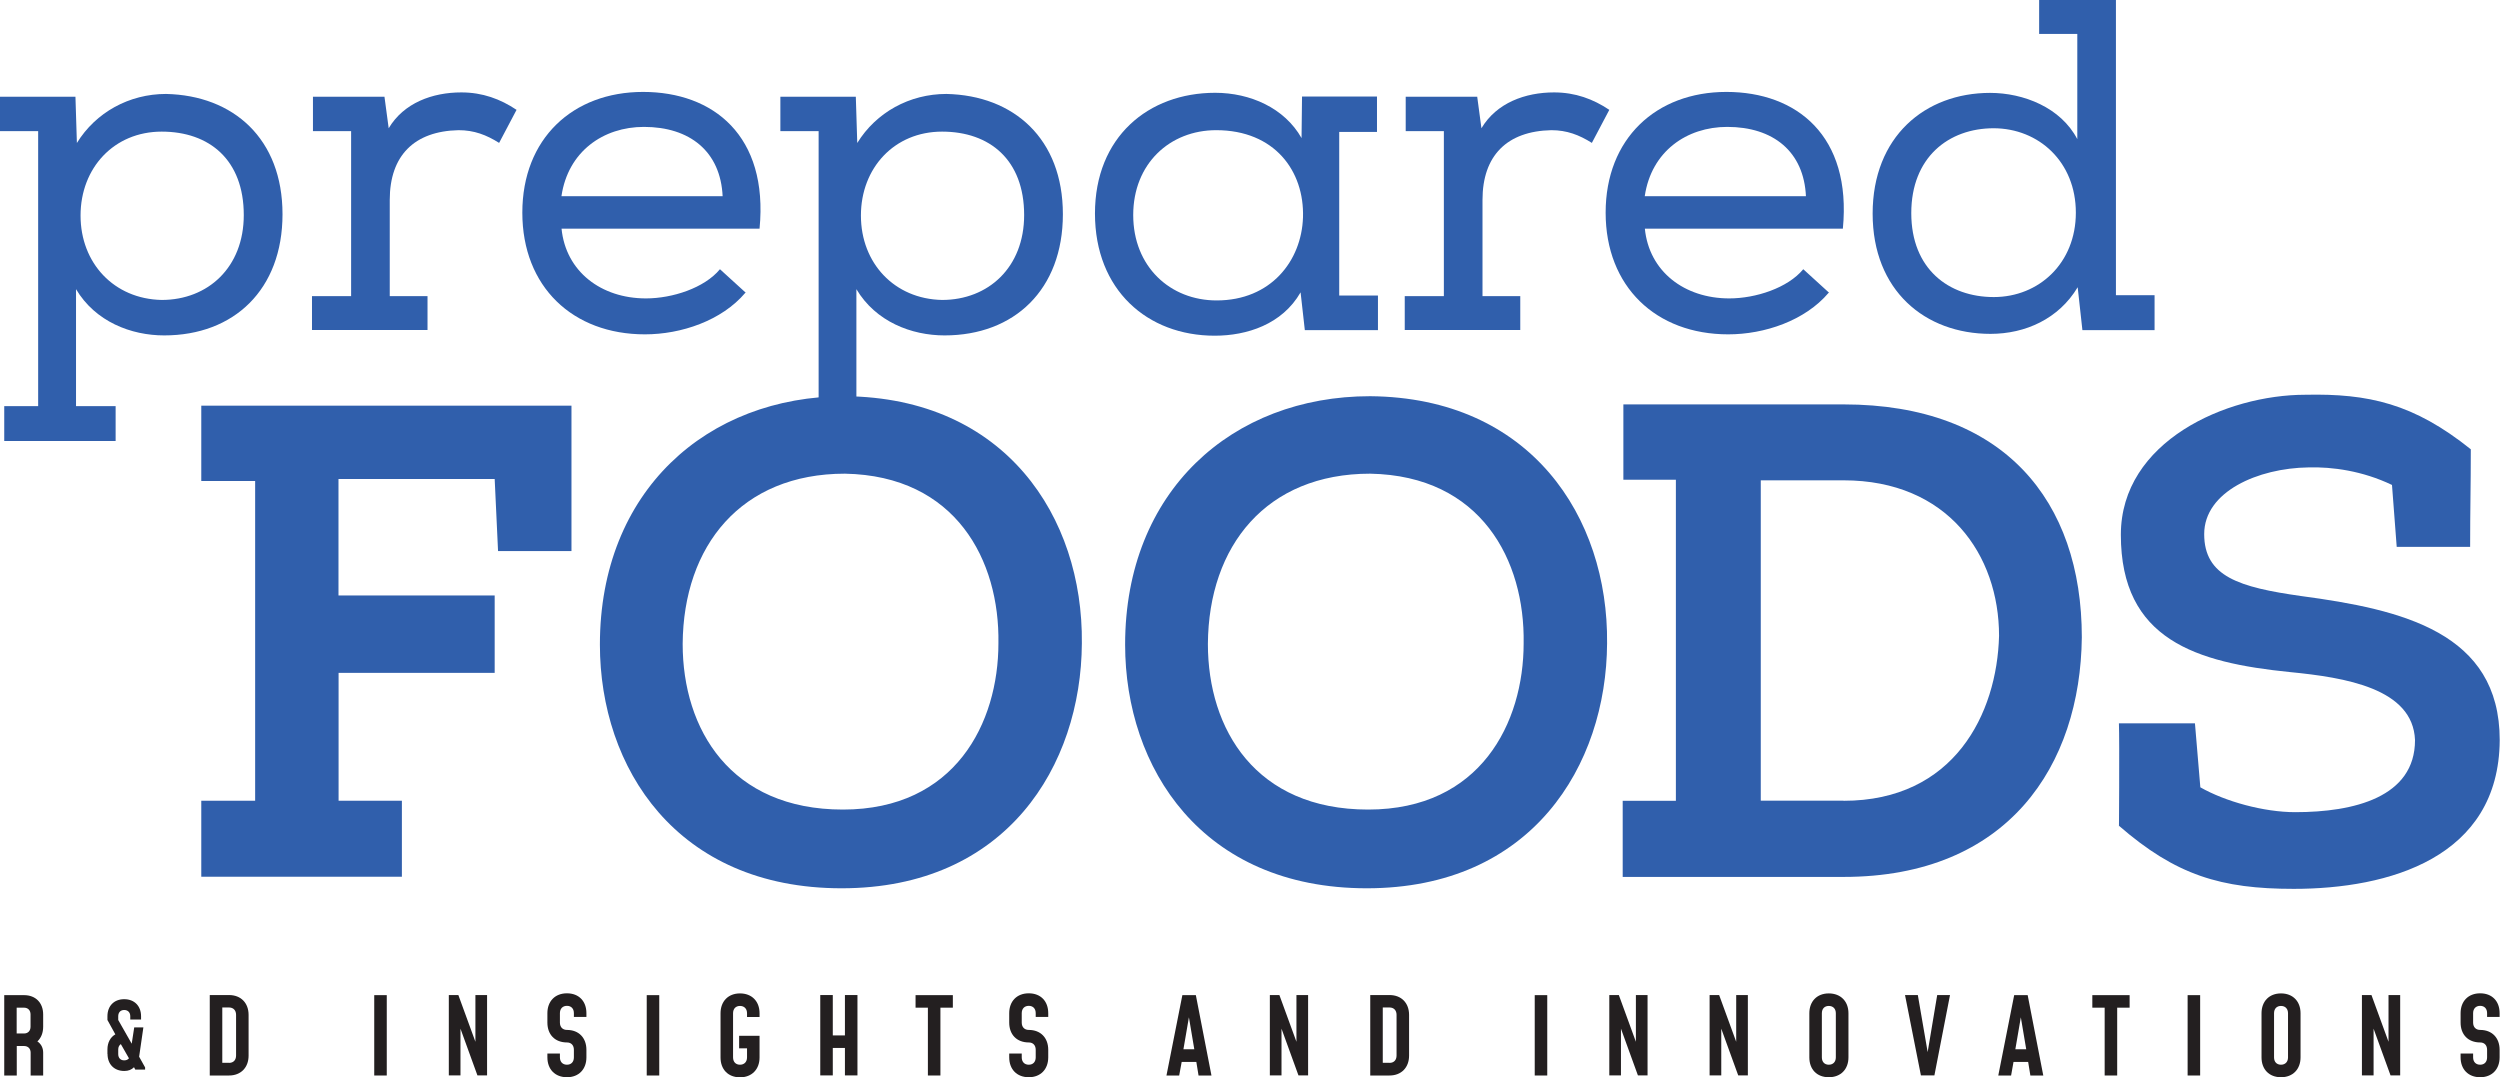
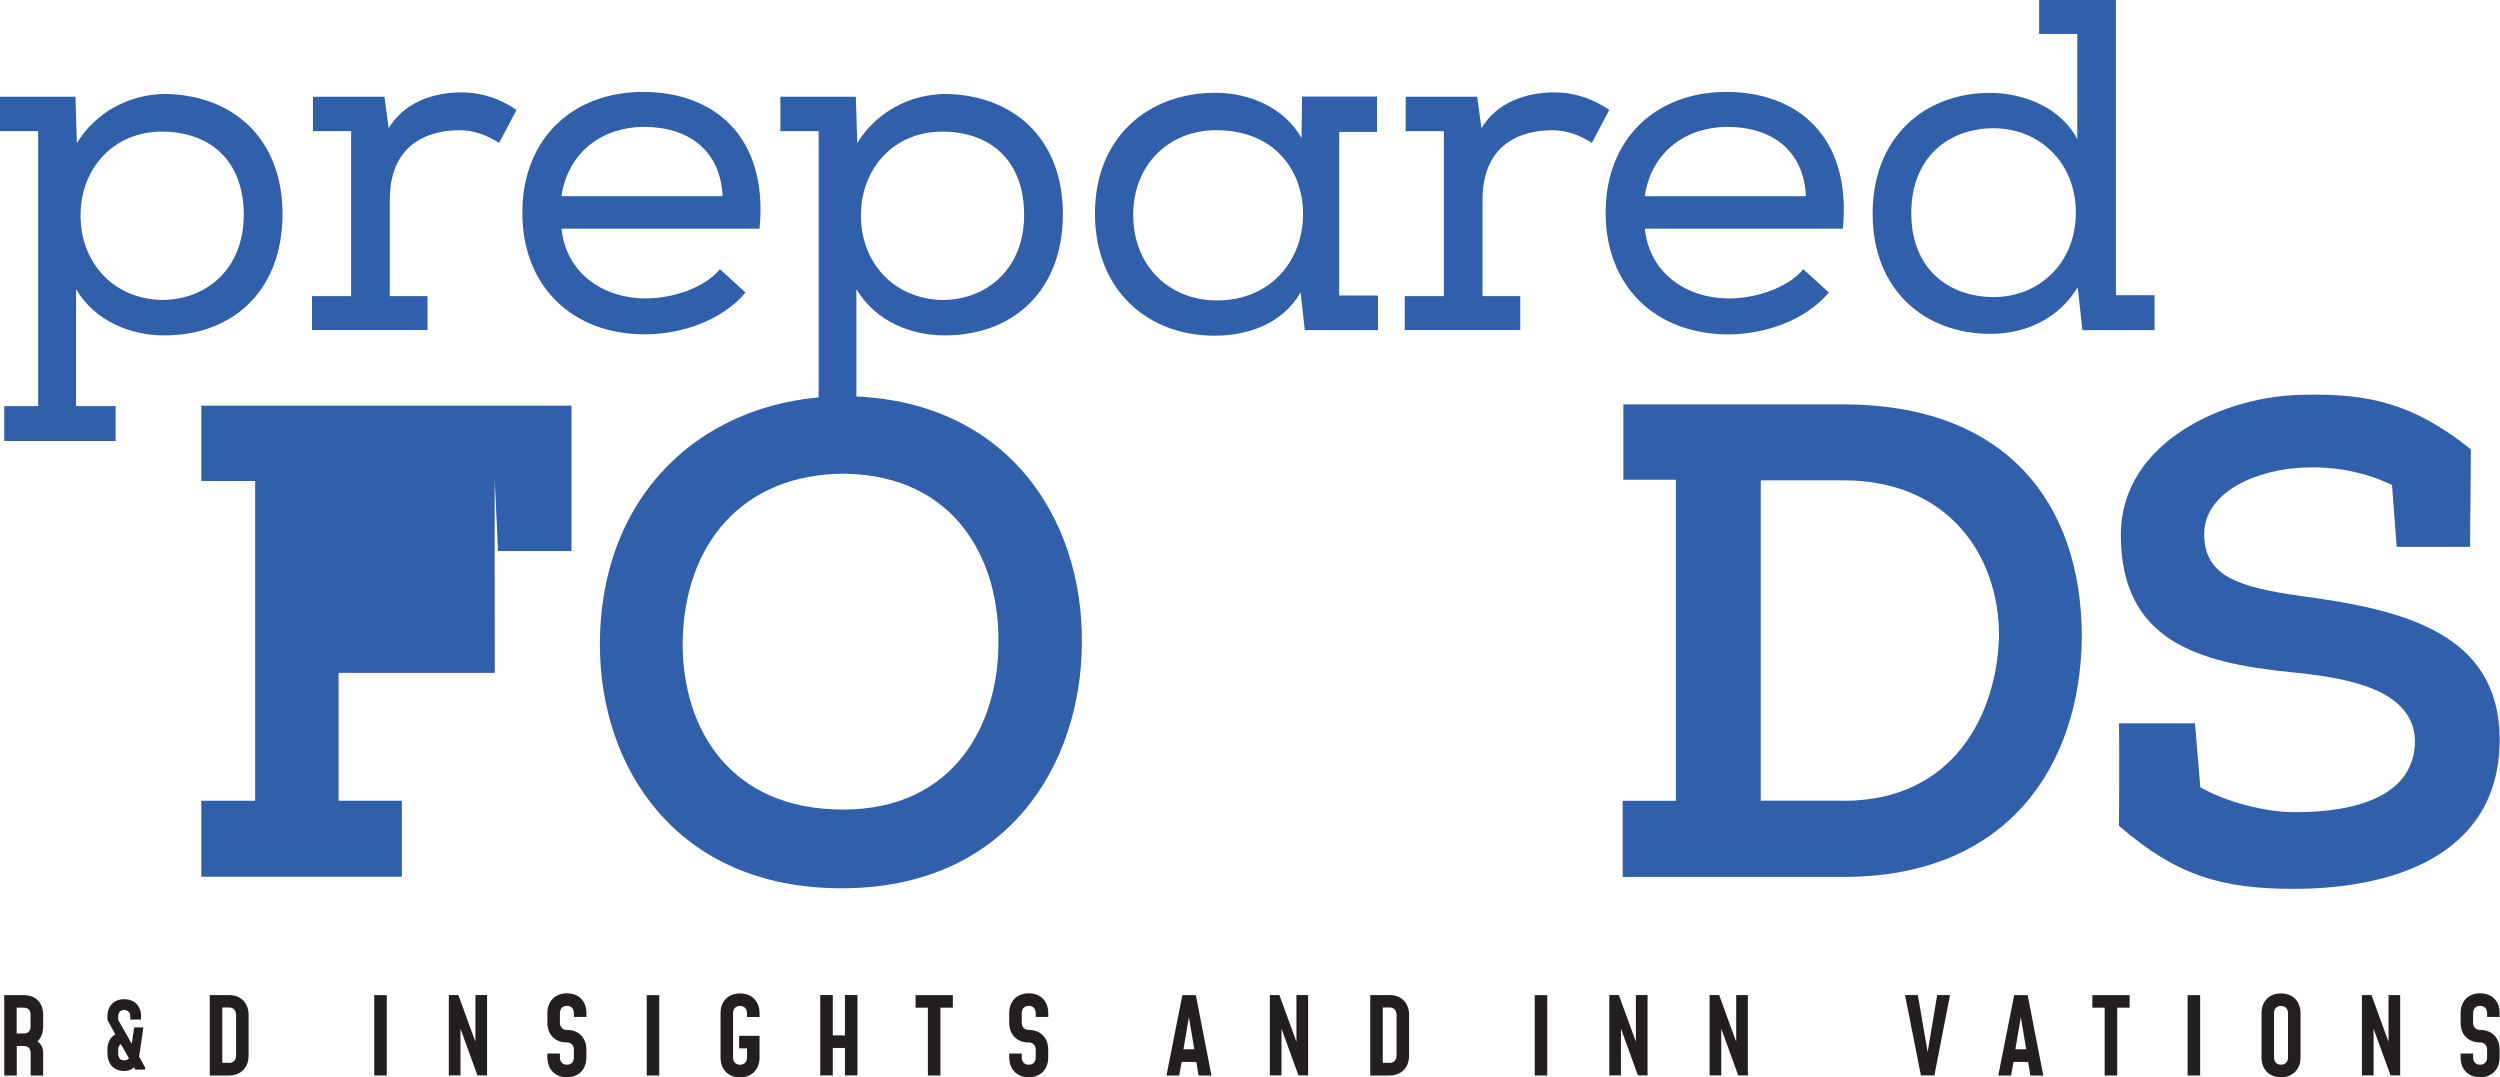
<svg xmlns="http://www.w3.org/2000/svg" id="Layer_1" version="1.1" viewBox="0 0 259.46 111.79">
  <defs>
    <style>
      .st0 {
        fill: #231f20;
      }

      .st1 {
        fill: #305fac;
      }
    </style>
  </defs>
  <g>
    <g>
      <path class="st1" d="M3.96,13.61H0v-3.57h7.83l.15,4.8c1.96-3.18,5.43-5.09,9.25-5.09,7,.15,12.09,4.65,12.09,12.48s-5.04,12.58-12.28,12.58c-3.43,0-7.14-1.42-9.15-4.8v12.14h4.11v3.62H.44v-3.62h3.52V13.61ZM25.3,22.32c0-5.73-3.57-8.66-8.52-8.66s-8.42,3.77-8.42,8.71,3.47,8.66,8.42,8.76c4.8,0,8.52-3.38,8.52-8.81Z" />
      <path class="st1" d="M39.9,10.03l.44,3.28c1.57-2.64,4.55-3.72,7.54-3.72,2.2,0,4.06.69,5.73,1.81l-1.81,3.43c-1.32-.83-2.59-1.32-4.21-1.32-4.6.1-7.14,2.64-7.14,7.24v9.98h3.92v3.52h-11.99v-3.52h4.06V13.61h-3.96v-3.57h7.44Z" />
      <path class="st1" d="M77.35,30.39c-2.45,2.89-6.65,4.31-10.42,4.31-7.49,0-12.72-4.94-12.72-12.63s5.24-12.53,12.53-12.53,13.02,4.55,12.09,14.19h-20.55c.44,4.45,4.11,7.24,8.76,7.24,2.74,0,6.07-1.08,7.68-3.03l2.69,2.45h-.05ZM75,20.41c-.2-4.7-3.42-7.24-8.17-7.24-4.21,0-7.88,2.54-8.56,7.19h16.74v.05Z" />
      <path class="st1" d="M84.95,13.61h-3.96v-3.57h7.83l.15,4.8c1.96-3.18,5.43-5.09,9.25-5.09,7,.15,12.09,4.65,12.09,12.48s-5.04,12.58-12.28,12.58c-3.43,0-7.14-1.42-9.15-4.8v12.14h4.11v3.62h-11.55v-3.62h3.52V13.61ZM106.29,22.32c0-5.73-3.57-8.66-8.52-8.66s-8.42,3.77-8.42,8.71,3.47,8.66,8.42,8.76c4.8,0,8.52-3.38,8.52-8.81Z" />
      <path class="st1" d="M143.01,30.69v3.57h-7.59l-.44-3.92c-1.91,3.33-5.58,4.5-8.91,4.5-7,0-12.43-4.75-12.43-12.68s5.53-12.53,12.48-12.53c3.62,0,7.19,1.57,8.96,4.7l.05-4.31h7.78v3.67h-3.92v16.98h4.01ZM135.23,22.56c.15-4.8-2.94-9.05-9.01-9.05-4.8,0-8.61,3.47-8.61,8.81s3.82,8.86,8.66,8.86c5.63,0,8.81-4.11,8.96-8.61Z" />
      <path class="st1" d="M153.31,10.03l.44,3.28c1.57-2.64,4.55-3.72,7.54-3.72,2.2,0,4.06.69,5.73,1.81l-1.81,3.43c-1.32-.83-2.59-1.32-4.21-1.32-4.6.1-7.14,2.64-7.14,7.24v9.98h3.92v3.52h-11.99v-3.52h4.06V13.61h-3.96v-3.57h7.44Z" />
      <path class="st1" d="M189.78,30.39c-2.45,2.89-6.65,4.31-10.42,4.31-7.49,0-12.72-4.94-12.72-12.63s5.24-12.53,12.53-12.53,13.02,4.55,12.09,14.19h-20.55c.44,4.45,4.11,7.24,8.76,7.24,2.74,0,6.07-1.08,7.68-3.03l2.69,2.45h-.05ZM187.43,20.41c-.2-4.7-3.42-7.24-8.17-7.24-4.21,0-7.88,2.54-8.56,7.19h16.74v.05Z" />
      <path class="st1" d="M219.6,0v30.64h4.01v3.62h-7.49l-.49-4.45c-1.96,3.28-5.43,4.84-9.05,4.84-6.8,0-12.23-4.5-12.23-12.48s5.43-12.53,12.19-12.53c3.47,0,7.34,1.52,9.05,4.8V3.52h-3.96V0h7.98ZM206.92,13.31c-4.7,0-8.56,3.03-8.56,8.81s3.87,8.71,8.56,8.71,8.52-3.52,8.52-8.76-3.82-8.76-8.56-8.76h.05Z" />
    </g>
    <g>
-       <path class="st1" d="M51.35,69.83h-16.21v13.27h6.57v7.89h-20.82v-7.89h5.59v-33.18h-5.59v-7.82h38.42v15.09h-7.62l-.35-7.48h-16.21v12.09h16.21v8.03Z" />
+       <path class="st1" d="M51.35,69.83h-16.21v13.27h6.57v7.89h-20.82v-7.89h5.59v-33.18h-5.59v-7.82h38.42v15.09h-7.62l-.35-7.48h-16.21h16.21v8.03Z" />
      <path class="st1" d="M112.28,66.76c-.07,12.72-7.82,25.43-24.94,25.43s-25.08-12.5-25.08-25.29c0-15.93,11.11-25.78,25.43-25.78,16.63.14,24.73,12.51,24.59,25.64ZM87.69,49.16c-10.76,0-16.77,7.47-16.84,17.67,0,8.87,4.96,17.19,16.63,17.19s16.14-9.01,16.14-17.26c.14-8.59-4.4-17.39-15.93-17.6Z" />
-       <path class="st1" d="M166.79,66.76c-.07,12.72-7.82,25.43-24.94,25.43s-25.08-12.5-25.08-25.29c0-15.93,11.11-25.78,25.43-25.78,16.63.14,24.73,12.51,24.59,25.64ZM142.2,49.16c-10.76,0-16.77,7.47-16.84,17.67,0,8.87,4.96,17.19,16.63,17.19s16.14-9.01,16.14-17.26c.14-8.59-4.4-17.39-15.93-17.6Z" />
      <path class="st1" d="M168.41,91v-7.89h5.52v-33.32h-5.45v-7.82h22.85c16.63,0,24.73,9.99,24.73,24.17-.14,13.27-7.62,24.87-24.73,24.87h-22.91ZM191.33,83.11c11.46,0,15.93-9.01,16.14-17.12,0-8.38-5.31-16.14-16.14-16.14h-8.59v33.25h8.59Z" />
      <path class="st1" d="M219.91,85.69c0,1.89.07-8.94,0-10.62h7.89l.56,6.64c2.58,1.47,6.57,2.58,9.85,2.58,6.08,0,12.43-1.54,12.43-7.48-.21-5.38-7.27-6.5-12.99-7.06-9.71-.98-17.54-3.35-17.54-14.25,0-9.71,10.97-14.53,19.14-14.53,6.57-.14,11.25.91,17.18,5.66,0,3.91-.07,6.22-.07,10.13h-7.62l-.49-6.43c-3.07-1.47-6.22-1.89-8.66-1.82-5.24.07-10.83,2.51-10.83,6.92s3.63,5.52,10.06,6.43c10.48,1.4,20.61,3.77,20.61,14.95-.07,12.23-11.53,15.44-21.38,15.44-7.54,0-12.22-1.4-18.16-6.57Z" />
    </g>
  </g>
  <g>
    <g>
      <path class="st0" d="M3.88,108.08c.38.26.6.66.6,1.17v2.37h-1.3v-2.37c0-.41-.26-.69-.68-.69h-.76v3.06H.44v-8.34h2.06c1.2,0,1.98.8,1.98,2v1.28c0,.63-.21,1.16-.6,1.52ZM3.17,105.28c0-.42-.26-.7-.68-.7h-.76v2.68h.76c.42,0,.68-.28.68-.7v-1.28Z" />
      <path class="st0" d="M21.77,103.27h2c1.23,0,2.03.82,2.03,2.06v4.23c0,1.23-.8,2.06-2.03,2.06h-2v-8.34ZM23.77,110.31c.46,0,.73-.3.73-.76v-4.23c0-.46-.28-.76-.73-.76h-.7v5.74h.7Z" />
      <path class="st0" d="M38.84,111.62v-8.34h1.3v8.34h-1.3Z" />
      <path class="st0" d="M50.55,103.27v8.34h-1l-1.76-4.85v4.85h-1.21v-8.34h.99l1.77,4.85v-4.85h1.21Z" />
      <path class="st0" d="M56.81,109.74v-.4h1.3v.4c0,.46.28.76.73.76s.72-.3.72-.76v-.79c0-.46-.27-.76-.72-.76-1.25,0-2.03-.82-2.03-2.06v-.98c0-1.23.79-2.06,2.03-2.06s2.02.82,2.02,2.06v.39h-1.3v-.39c0-.46-.27-.76-.72-.76s-.73.3-.73.76v.98c0,.46.28.76.73.76,1.23,0,2.02.82,2.02,2.06v.79c0,1.23-.79,2.06-2.02,2.06s-2.03-.82-2.03-2.06Z" />
      <path class="st0" d="M67.12,111.62v-8.34h1.3v8.34h-1.3Z" />
      <path class="st0" d="M74.78,109.74v-4.58c0-1.23.79-2.06,2.02-2.06s2.03.82,2.03,2.06v.39h-1.3v-.39c0-.46-.28-.76-.73-.76s-.72.3-.72.76v4.58c0,.46.27.76.72.76s.73-.3.73-.76v-.94h-.82v-1.3h2.12v2.25c0,1.23-.8,2.06-2.03,2.06s-2.02-.82-2.02-2.06Z" />
      <path class="st0" d="M85.13,103.27h1.3v4.19h1.26v-4.19h1.3v8.34h-1.3v-2.85h-1.26v2.85h-1.3v-8.34Z" />
      <path class="st0" d="M96.3,104.58h-1.28v-1.3h3.87v1.3h-1.29v7.04h-1.3v-7.04Z" />
      <path class="st0" d="M104.74,109.74v-.4h1.3v.4c0,.46.28.76.73.76s.72-.3.72-.76v-.79c0-.46-.27-.76-.72-.76-1.25,0-2.03-.82-2.03-2.06v-.98c0-1.23.79-2.06,2.03-2.06s2.02.82,2.02,2.06v.39h-1.3v-.39c0-.46-.27-.76-.72-.76s-.73.3-.73.76v.98c0,.46.28.76.73.76,1.23,0,2.02.82,2.02,2.06v.79c0,1.23-.79,2.06-2.02,2.06s-2.03-.82-2.03-2.06Z" />
      <path class="st0" d="M125.72,111.62h-1.33l-.23-1.41h-1.52l-.26,1.41h-1.32l1.65-8.34h1.4l1.62,8.34ZM123.95,108.9l-.56-3.32-.57,3.32h1.12Z" />
      <path class="st0" d="M135.76,103.27v8.34h-1l-1.76-4.85v4.85h-1.21v-8.34h.99l1.77,4.85v-4.85h1.21Z" />
      <path class="st0" d="M142.21,103.27h2c1.23,0,2.03.82,2.03,2.06v4.23c0,1.23-.8,2.06-2.03,2.06h-2v-8.34ZM144.21,110.31c.46,0,.73-.3.73-.76v-4.23c0-.46-.28-.76-.73-.76h-.7v5.74h.7Z" />
      <path class="st0" d="M159.28,111.62v-8.34h1.3v8.34h-1.3Z" />
      <path class="st0" d="M170.99,103.27v8.34h-1l-1.76-4.85v4.85h-1.21v-8.34h.99l1.77,4.85v-4.85h1.21Z" />
      <path class="st0" d="M181.4,103.27v8.34h-1l-1.76-4.85v4.85h-1.21v-8.34h.99l1.77,4.85v-4.85h1.21Z" />
-       <path class="st0" d="M187.78,109.74v-4.58c0-1.23.79-2.06,2.02-2.06s2.04.82,2.04,2.06v4.58c0,1.23-.8,2.06-2.04,2.06s-2.02-.82-2.02-2.06ZM190.53,109.74v-4.58c0-.46-.28-.76-.73-.76s-.72.3-.72.76v4.58c0,.46.27.76.72.76s.73-.3.73-.76Z" />
      <path class="st0" d="M202.38,103.27l-1.62,8.34h-1.4l-1.65-8.34h1.33l1.02,5.92.99-5.92h1.34Z" />
      <path class="st0" d="M212.06,111.62h-1.34l-.23-1.41h-1.52l-.25,1.41h-1.33l1.65-8.34h1.4l1.62,8.34ZM210.29,108.9l-.56-3.32-.57,3.32h1.12Z" />
      <path class="st0" d="M218.43,104.58h-1.28v-1.3h3.87v1.3h-1.29v7.04h-1.3v-7.04Z" />
      <path class="st0" d="M227.04,111.62v-8.34h1.3v8.34h-1.3Z" />
      <path class="st0" d="M234.71,109.74v-4.58c0-1.23.79-2.06,2.02-2.06s2.03.82,2.03,2.06v4.58c0,1.23-.8,2.06-2.03,2.06s-2.02-.82-2.02-2.06ZM237.46,109.74v-4.58c0-.46-.28-.76-.73-.76s-.72.3-.72.76v4.58c0,.46.27.76.72.76s.73-.3.73-.76Z" />
      <path class="st0" d="M249.1,103.27v8.34h-1l-1.76-4.85v4.85h-1.21v-8.34h.99l1.77,4.85v-4.85h1.21Z" />
      <path class="st0" d="M255.37,109.74v-.4h1.3v.4c0,.46.28.76.73.76s.72-.3.72-.76v-.79c0-.46-.27-.76-.72-.76-1.25,0-2.03-.82-2.03-2.06v-.98c0-1.23.79-2.06,2.03-2.06s2.02.82,2.02,2.06v.39h-1.3v-.39c0-.46-.27-.76-.72-.76s-.73.3-.73.76v.98c0,.46.28.76.73.76,1.23,0,2.02.82,2.02,2.06v.79c0,1.23-.79,2.06-2.02,2.06s-2.03-.82-2.03-2.06Z" />
    </g>
    <path class="st0" d="M11.15,109.39v-.48c0-.72.32-1.28.82-1.56l-.82-1.49v-.39c0-1.06.68-1.77,1.74-1.77s1.75.71,1.75,1.77v.34h-1.12v-.34c0-.39-.24-.65-.63-.65s-.62.26-.62.65v.39l1.4,2.46.26-1.69h.95l-.44,3.04.62,1.11v.23h-1.02l-.13-.25c-.26.26-.58.39-1.01.39-1.06,0-1.74-.71-1.74-1.77ZM13.38,109.83l-.84-1.47c-.17.12-.27.31-.27.56v.48c0,.39.23.65.62.65.23,0,.38-.08.49-.21Z" />
  </g>
</svg>